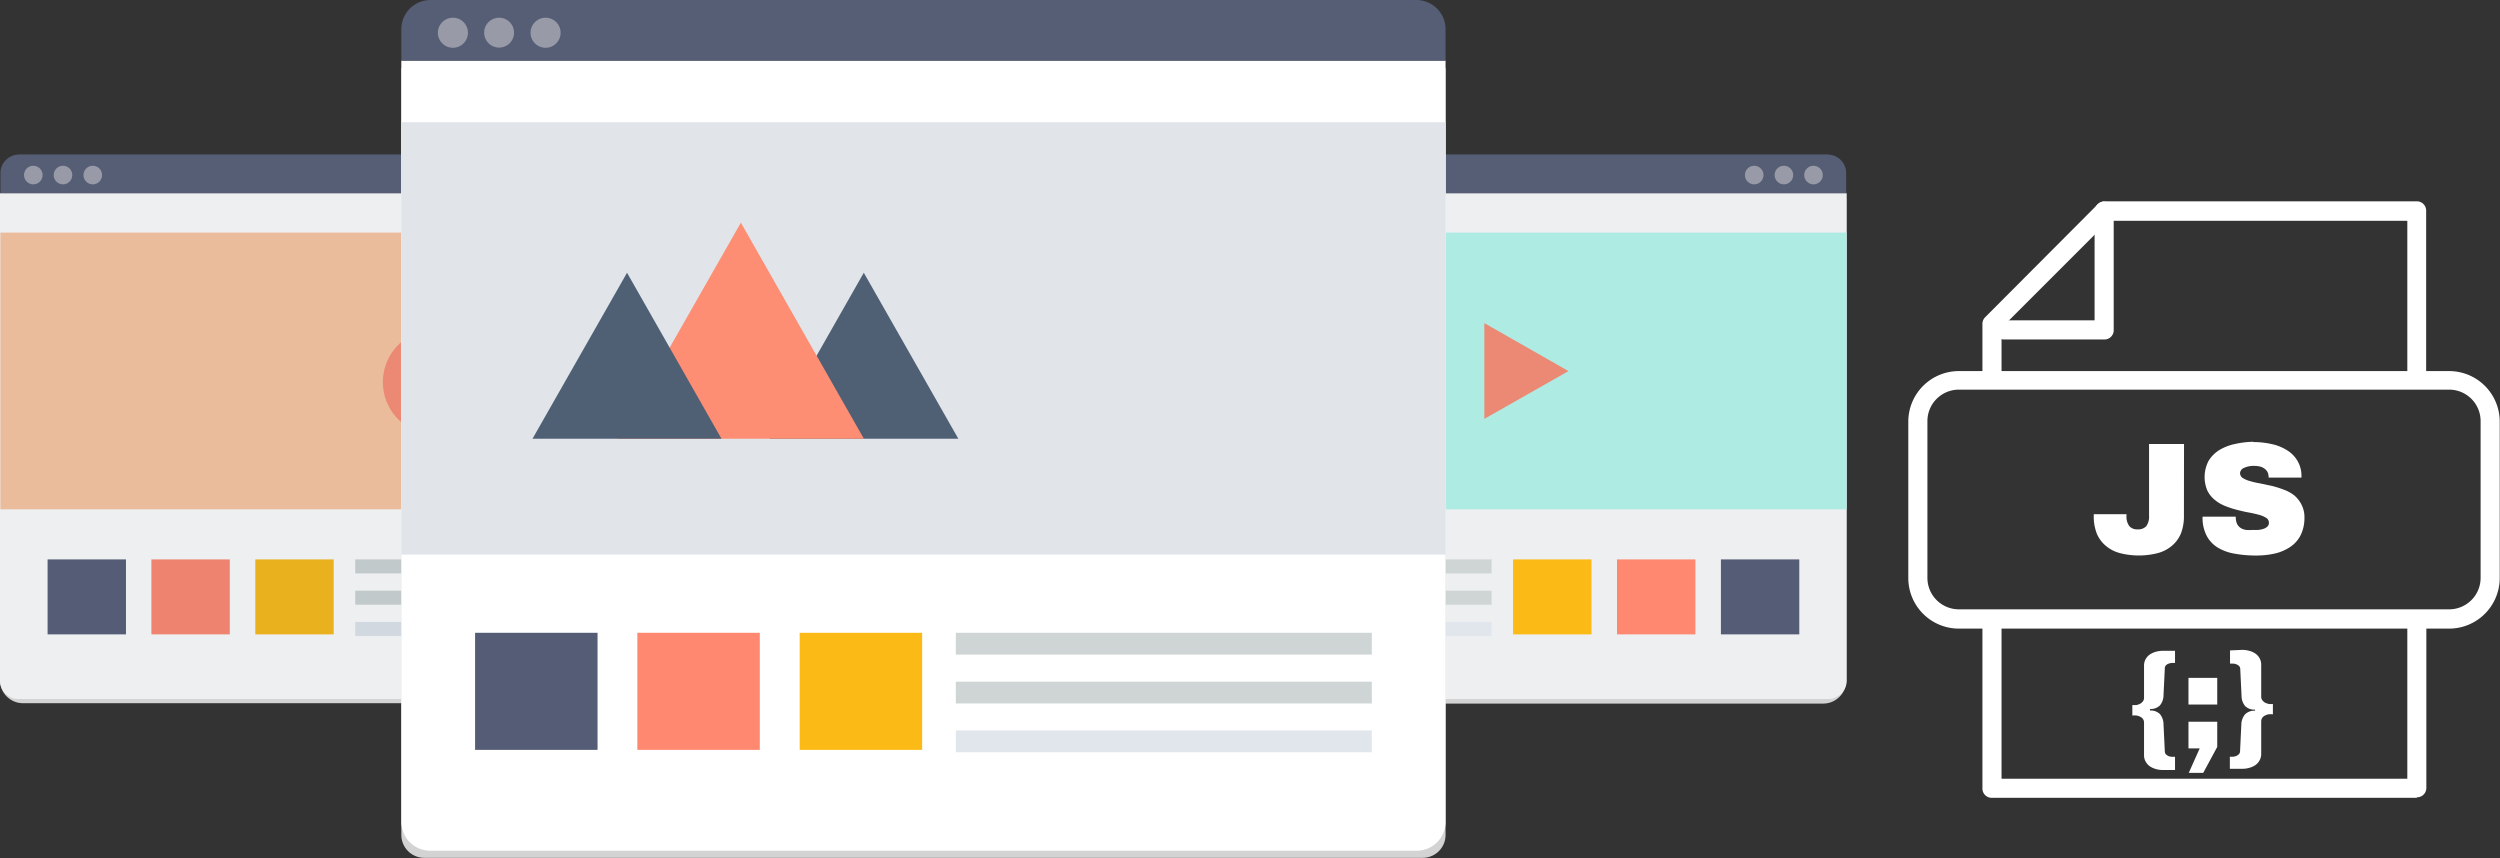
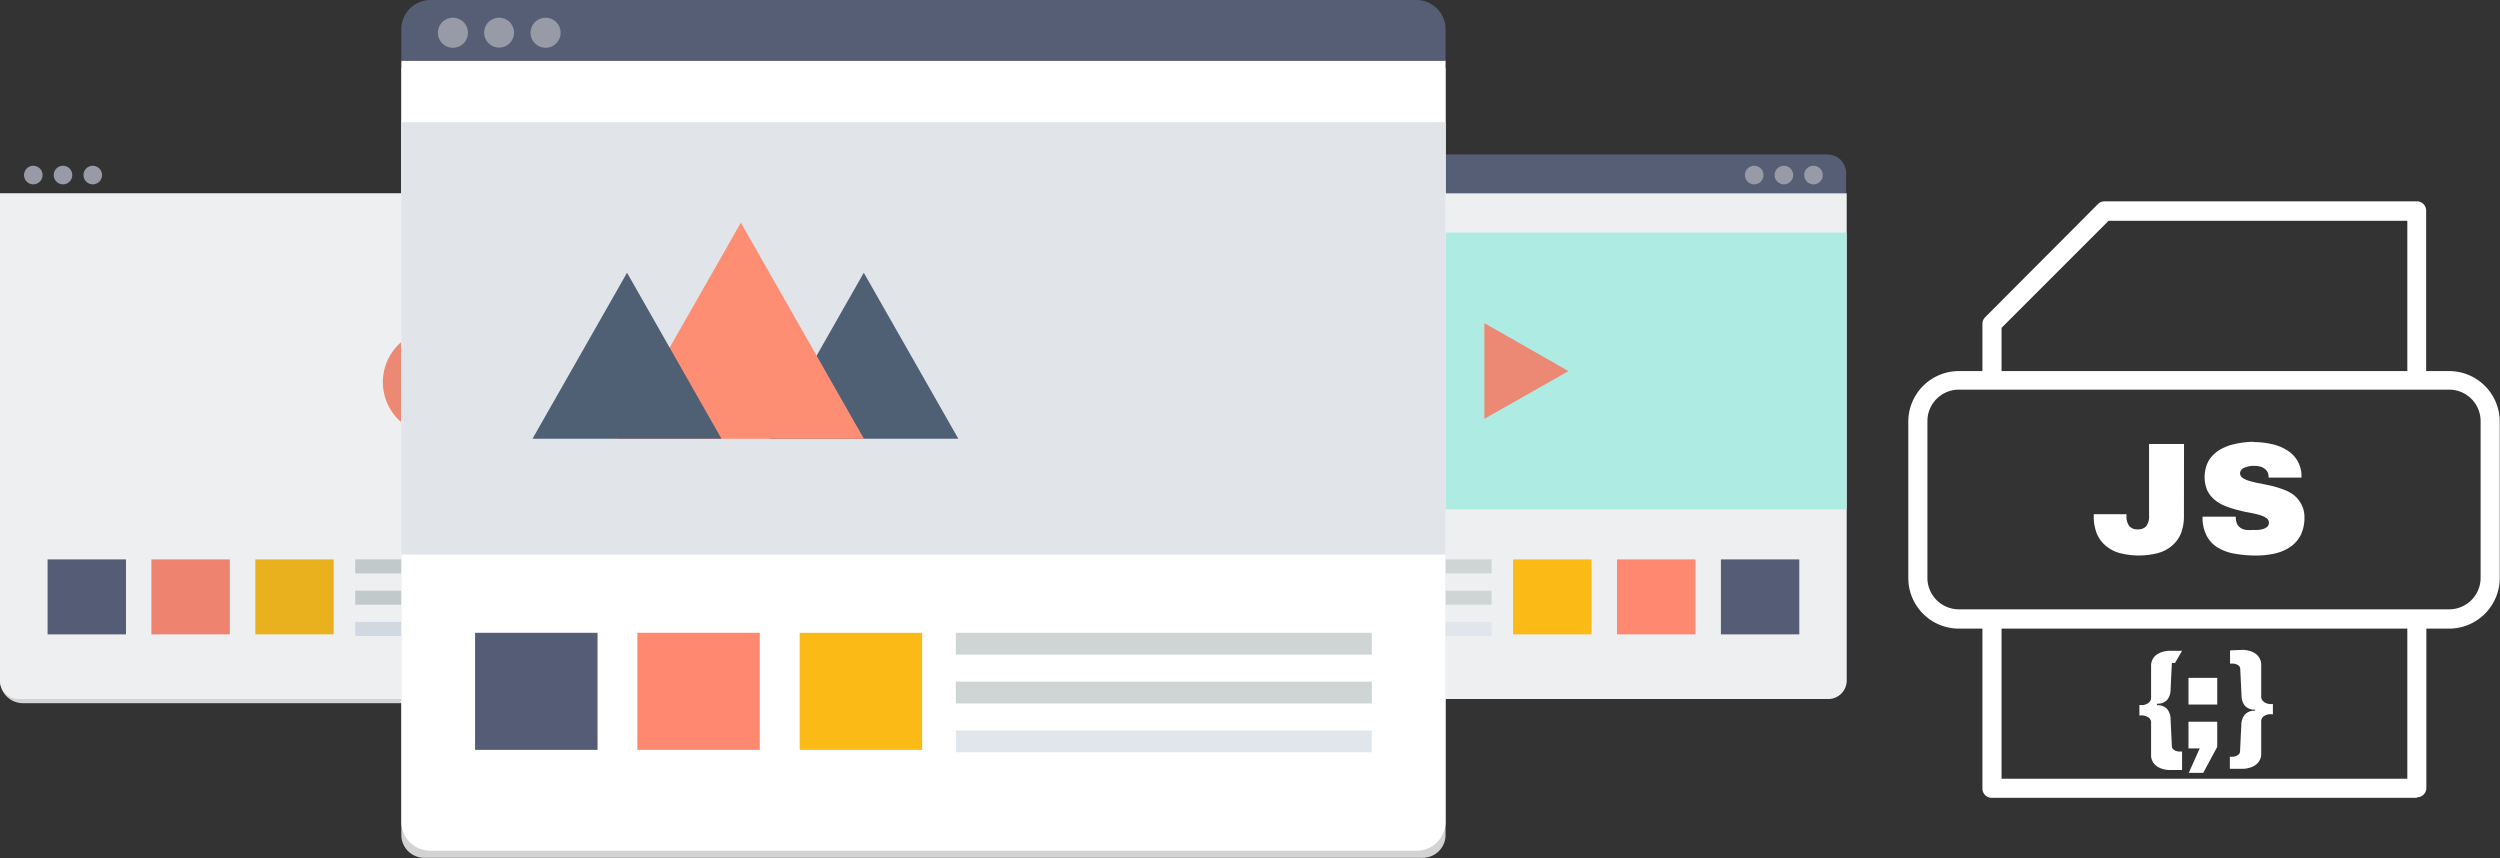
<svg xmlns="http://www.w3.org/2000/svg" viewBox="0 0 269.48 92.49">
  <rect x="0" y="0" width="269.48" height="92.49" fill="#333333" stroke="none" />
-   <path d="M196.57,75.84h-67.1A2.48,2.48,0,0,1,127,73.37v-52h72v52a2.47,2.47,0,0,1-2.43,2.47Z" style="fill:#d3d3d3" />
  <path d="M127,20.83V73.35a2,2,0,0,0,2,2h68.06a2,2,0,0,0,2-2V20.83Z" style="fill:#fff" />
  <path d="M197,16.64H129a2,2,0,0,0-2,2v2.17h72V18.66a2,2,0,0,0-2-2Z" style="fill:#555e75" />
  <path d="M195.48,17.87a1,1,0,1,0,1,1h0A1,1,0,0,0,195.48,17.87Z" style="fill:#989ba7" />
  <path d="M192.29,17.87a1,1,0,1,0,1,1A1,1,0,0,0,192.29,17.87Z" style="fill:#989ba7" />
  <path d="M189.09,17.87a1,1,0,1,0,1,1A1,1,0,0,0,189.09,17.87Z" style="fill:#989ba7" />
  <rect x="127" y="25.07" width="72.04" height="29.83" style="fill:#b7fbf0" />
  <path d="M169.07,40,160,34.83V45.15Z" style="fill:#fd8e74" />
  <path d="M127,20.83V73.35a2,2,0,0,0,2,2h68.06a2,2,0,0,0,2-2V20.83Z" style="fill:#555e75;isolation:isolate;opacity:0.1" />
  <rect x="132.08" y="60.3" width="28.7" height="1.51" style="fill:#ced5d4" />
  <rect x="132.08" y="63.67" width="28.7" height="1.51" style="fill:#ced5d4" />
  <rect x="132.08" y="67.04" width="28.7" height="1.51" style="fill:#e0e6eb" />
  <rect x="185.5" y="60.3" width="8.45" height="8.08" style="fill:#545d75" />
  <rect x="174.3" y="60.3" width="8.45" height="8.08" style="fill:#ff8870" />
  <rect x="163.1" y="60.3" width="8.45" height="8.08" style="fill:#fbba16" />
  <g style="opacity:0.8">
    <path d="M129.74,18.8a.79.79,0,0,0,.85.73.79.79,0,0,0-.07-1.58.75.75,0,0,0-.41.12h0v.12l.19.18h-.86v-.78h.08l.24.24a1.15,1.15,0,0,1,1.5,1.75,1.17,1.17,0,0,1-1.63-.13,1.13,1.13,0,0,1-.27-.68Z" style="fill:#fff;fill-rule:evenodd" />
  </g>
  <path d="M0,21.33H72v52a2.48,2.48,0,0,1-2.47,2.47H2.47A2.48,2.48,0,0,1,0,73.33v-52Z" style="fill:#d3d3d3" />
  <path d="M72.08,20.83V73.35a2,2,0,0,1-2,2H2a2,2,0,0,1-2-2V20.83Z" style="fill:#fff" />
-   <rect x="0.04" y="25.07" width="72.04" height="29.83" style="fill:#fcc7a1" />
  <path d="M52.65,41.19A5.69,5.69,0,1,1,47,35.5a5.69,5.69,0,0,1,5.69,5.69Z" style="fill:#fd8e74" />
  <path d="M60.88,41.19a5.68,5.68,0,1,1-1.66-4A5.68,5.68,0,0,1,60.88,41.19Z" style="fill:#4f6075" />
-   <path d="M2.05,16.64h68a2,2,0,0,1,2,2v2.17H.05V18.66a2,2,0,0,1,2-2Z" style="fill:#555e75" />
  <path d="M3.59,17.87a1,1,0,1,1-1,1A1,1,0,0,1,3.59,17.87Z" style="fill:#989ba7" />
  <path d="M6.79,17.87a1,1,0,1,1-1,1A1,1,0,0,1,6.79,17.87Z" style="fill:#989ba7" />
  <path d="M10,17.87a1,1,0,1,1-1,1H9A1,1,0,0,1,10,17.87Z" style="fill:#989ba7" />
  <rect x="38.29" y="60.3" width="28.7" height="1.51" style="fill:#ced5d4" />
  <rect x="38.29" y="63.67" width="28.7" height="1.51" style="fill:#ced5d4" />
  <rect x="38.29" y="67.04" width="28.7" height="1.51" style="fill:#e0e6eb" />
  <rect x="5.13" y="60.3" width="8.45" height="8.08" style="fill:#545d75" />
  <rect x="16.32" y="60.3" width="8.45" height="8.08" style="fill:#ff8870" />
  <rect x="27.52" y="60.3" width="8.45" height="8.08" style="fill:#fbba16" />
  <path d="M72.08,20.83V73.35a2,2,0,0,1-2,2H2a2,2,0,0,1-2-2V20.83Z" style="fill:#555e75;isolation:isolate;opacity:0.1" />
  <path d="M43.26,7.32H155.82V90a2.47,2.47,0,0,1-2.46,2.47H45.73A2.48,2.48,0,0,1,43.26,90Z" style="fill:#d3d3d3" />
  <path d="M155.82,6.53V88.59a3.11,3.11,0,0,1-3.11,3.11H46.36a3.12,3.12,0,0,1-3.1-3.11V6.53Z" style="fill:#fff" />
  <path d="M46.41,0H152.67a3.15,3.15,0,0,1,3.15,3.14V6.53H43.26V3.14A3.15,3.15,0,0,1,46.41,0Z" style="fill:#555e75" />
  <path d="M48.81,1.91A1.62,1.62,0,1,1,47.2,3.54v0A1.62,1.62,0,0,1,48.81,1.91Z" style="fill:#989ba7" />
  <path d="M53.81,1.91a1.61,1.61,0,1,1-1.62,1.6,1.59,1.59,0,0,1,.47-1.13A1.65,1.65,0,0,1,53.81,1.91Z" style="fill:#989ba7" />
  <path d="M58.8,1.91a1.62,1.62,0,1,1-1.61,1.63v0A1.62,1.62,0,0,1,58.8,1.91Z" style="fill:#989ba7" />
  <rect x="43.26" y="13.17" width="112.56" height="46.61" style="fill:#e1e5ea" />
  <path d="M93.11,29.4,82.93,47.29H103.3Z" style="fill:#4f6075" />
  <path d="M79.86,24,66.59,47.29H93.12Z" style="fill:#fd8e74" />
  <path d="M67.59,29.4,57.4,47.29H77.77Z" style="fill:#4f6075" />
  <rect x="103.03" y="68.21" width="44.84" height="2.35" style="fill:#ced5d4" />
  <rect x="103.03" y="73.48" width="44.84" height="2.35" style="fill:#ced5d4" />
  <rect x="103.03" y="78.74" width="44.84" height="2.35" style="fill:#e0e6eb" />
  <rect x="51.21" y="68.21" width="13.2" height="12.62" style="fill:#545d75" />
  <rect x="68.7" y="68.21" width="13.2" height="12.62" style="fill:#ff8870" />
  <rect x="86.2" y="68.21" width="13.2" height="12.62" style="fill:#fbba16" />
  <path d="M260.49,41.51a1,1,0,0,1-1-1V23.8h-32.2L215.75,35.34v5.14a1,1,0,0,1-2.06,0V34.92a1,1,0,0,1,.3-.73L226.14,22a1,1,0,0,1,.73-.3h33.65a1,1,0,0,1,1,1V40.48a1,1,0,0,1-1,1Z" style="fill:#fff" />
  <path d="M260.49,86h-45.8a1,1,0,0,1-1-1V67.17a1,1,0,0,1,2.06,0V83.94h43.74V67.14a1,1,0,1,1,2.05,0v17.8a1,1,0,0,1-1,1Z" style="fill:#fff" />
  <path d="M264,67.76H211.14a5.45,5.45,0,0,1-5.44-5.45V45.41A5.45,5.45,0,0,1,211.14,40H264a5.45,5.45,0,0,1,5.45,5.45v16.9A5.46,5.46,0,0,1,264,67.76ZM211.14,42a3.39,3.39,0,0,0-3.38,3.39v16.9a3.39,3.39,0,0,0,3.38,3.39H264a3.39,3.39,0,0,0,3.39-3.39h0V45.41A3.39,3.39,0,0,0,264,42H211.14Z" style="fill:#fff" />
  <path d="M235.41,55.59a5.1,5.1,0,0,1-.33,1.93,3.48,3.48,0,0,1-1,1.34,3.88,3.88,0,0,1-1.53.77,8.2,8.2,0,0,1-4,0,3.88,3.88,0,0,1-1.53-.77,3.48,3.48,0,0,1-1-1.34,5.1,5.1,0,0,1-.33-1.93v-.16h3.53v.13a1.72,1.72,0,0,0,.31,1.16,1.11,1.11,0,0,0,.9.34,1.17,1.17,0,0,0,.92-.34,1.77,1.77,0,0,0,.3-1.16v-7.7h3.77Z" style="fill:#fff" />
  <path d="M242.88,47.65a9,9,0,0,1,2,.22,5.09,5.09,0,0,1,1.64.66,3.27,3.27,0,0,1,1.12,1.13,3.18,3.18,0,0,1,.44,1.62v.2h-3.54v-.06a1.38,1.38,0,0,0-.08-.45,1.1,1.1,0,0,0-.27-.38,1.47,1.47,0,0,0-.47-.27,2.37,2.37,0,0,0-.7-.1,2.48,2.48,0,0,0-1.17.23.65.65,0,0,0-.39.54.63.63,0,0,0,.3.54,2.82,2.82,0,0,0,.78.33,8.33,8.33,0,0,0,1.1.25l1.26.27a11,11,0,0,1,1.27.4,4.07,4.07,0,0,1,1.12.61,3.18,3.18,0,0,1,.79,1,2.89,2.89,0,0,1,.32,1.38,4.21,4.21,0,0,1-.39,1.88,3.35,3.35,0,0,1-1.09,1.27,4.94,4.94,0,0,1-1.64.73,9,9,0,0,1-2.06.23,12.68,12.68,0,0,1-2.3-.19,5.26,5.26,0,0,1-1.84-.65,3.29,3.29,0,0,1-1.22-1.29,4.21,4.21,0,0,1-.44-2.06H241a1.79,1.79,0,0,0,.13.76,1.11,1.11,0,0,0,.38.45,1.45,1.45,0,0,0,.6.22,5.08,5.08,0,0,0,.78,0,5,5,0,0,0,.55,0A2.54,2.54,0,0,0,244,57a1.14,1.14,0,0,0,.41-.24.56.56,0,0,0,.16-.43.59.59,0,0,0-.3-.51,2.7,2.7,0,0,0-.78-.33c-.33-.09-.7-.18-1.11-.25s-.84-.18-1.28-.29a9.44,9.44,0,0,1-1.27-.42,4,4,0,0,1-1.11-.66,3,3,0,0,1-.79-1,3.77,3.77,0,0,1,.14-3.2,3.57,3.57,0,0,1,1.16-1.16,5.38,5.38,0,0,1,1.68-.65,9.67,9.67,0,0,1,2-.24Z" style="fill:#fff" />
-   <path d="M234.45,71.46h-.34a1.55,1.55,0,0,0-.36.08.75.75,0,0,0-.28.18.45.45,0,0,0-.12.31l-.14,2.9a1.75,1.75,0,0,1-.38,1.1,1.4,1.4,0,0,1-1.08.39v.17a1.4,1.4,0,0,1,1.08.39,1.75,1.75,0,0,1,.38,1.1l.14,2.91a.47.47,0,0,0,.12.32,1.07,1.07,0,0,0,.28.19,1.37,1.37,0,0,0,.35.08h.35V83h-1.32a2.57,2.57,0,0,1-.73-.1,2.23,2.23,0,0,1-.65-.29,1.41,1.41,0,0,1-.46-.51,1.31,1.31,0,0,1-.18-.72v-3.5a.7.7,0,0,0-.11-.37.72.72,0,0,0-.28-.24,1.47,1.47,0,0,0-.4-.14,1.85,1.85,0,0,0-.47,0V76h.44a1.9,1.9,0,0,0,.4-.14,1.08,1.08,0,0,0,.3-.26.63.63,0,0,0,.12-.37V71.77a1.44,1.44,0,0,1,.18-.73,1.47,1.47,0,0,1,.46-.5,2.23,2.23,0,0,1,.65-.29,3,3,0,0,1,.73-.1h1.32Z" style="fill:#fff" />
+   <path d="M234.45,71.46h-.34l-.14,2.9a1.75,1.75,0,0,1-.38,1.1,1.4,1.4,0,0,1-1.08.39v.17a1.4,1.4,0,0,1,1.08.39,1.75,1.75,0,0,1,.38,1.1l.14,2.91a.47.47,0,0,0,.12.32,1.07,1.07,0,0,0,.28.19,1.37,1.37,0,0,0,.35.08h.35V83h-1.32a2.57,2.57,0,0,1-.73-.1,2.23,2.23,0,0,1-.65-.29,1.41,1.41,0,0,1-.46-.51,1.31,1.31,0,0,1-.18-.72v-3.5a.7.7,0,0,0-.11-.37.72.72,0,0,0-.28-.24,1.47,1.47,0,0,0-.4-.14,1.85,1.85,0,0,0-.47,0V76h.44a1.9,1.9,0,0,0,.4-.14,1.08,1.08,0,0,0,.3-.26.63.63,0,0,0,.12-.37V71.77a1.44,1.44,0,0,1,.18-.73,1.47,1.47,0,0,1,.46-.5,2.23,2.23,0,0,1,.65-.29,3,3,0,0,1,.73-.1h1.32Z" style="fill:#fff" />
  <path d="M239,80.51l-1.51,2.8h-1.56l1.18-2.64H235.9V77.8H239Zm0-4.57H235.9V73.07H239Z" style="fill:#fff" />
  <path d="M241.71,70.05a3,3,0,0,1,.73.1,2.18,2.18,0,0,1,.66.29,1.57,1.57,0,0,1,.46.5,1.44,1.44,0,0,1,.18.73v3.44a.63.63,0,0,0,.12.37,1.2,1.2,0,0,0,.29.26,2,2,0,0,0,.41.14,1.62,1.62,0,0,0,.44,0V77a1.93,1.93,0,0,0-.48,0,1.3,1.3,0,0,0-.39.14.72.72,0,0,0-.28.24.7.7,0,0,0-.11.37v3.5a1.4,1.4,0,0,1-.18.72,1.5,1.5,0,0,1-.46.51,2.18,2.18,0,0,1-.66.29,2.57,2.57,0,0,1-.73.1h-1.35v-1.3h.34a1.37,1.37,0,0,0,.35-.08,1.07,1.07,0,0,0,.28-.19.48.48,0,0,0,.13-.32l.14-2.91A1.75,1.75,0,0,1,242,77a1.4,1.4,0,0,1,1.08-.39v-.12a1.4,1.4,0,0,1-1.08-.39,1.75,1.75,0,0,1-.38-1.1l-.14-2.9a.44.44,0,0,0-.13-.31.75.75,0,0,0-.28-.18,1.37,1.37,0,0,0-.35-.08h-.34V70.11Z" style="fill:#fff" />
-   <path d="M226.84,36.59H216a1,1,0,1,1,0-2.06h9.78V22.77a1,1,0,0,1,2.06,0V35.51a1,1,0,0,1-.92,1.08Z" style="fill:#fff" />
</svg>